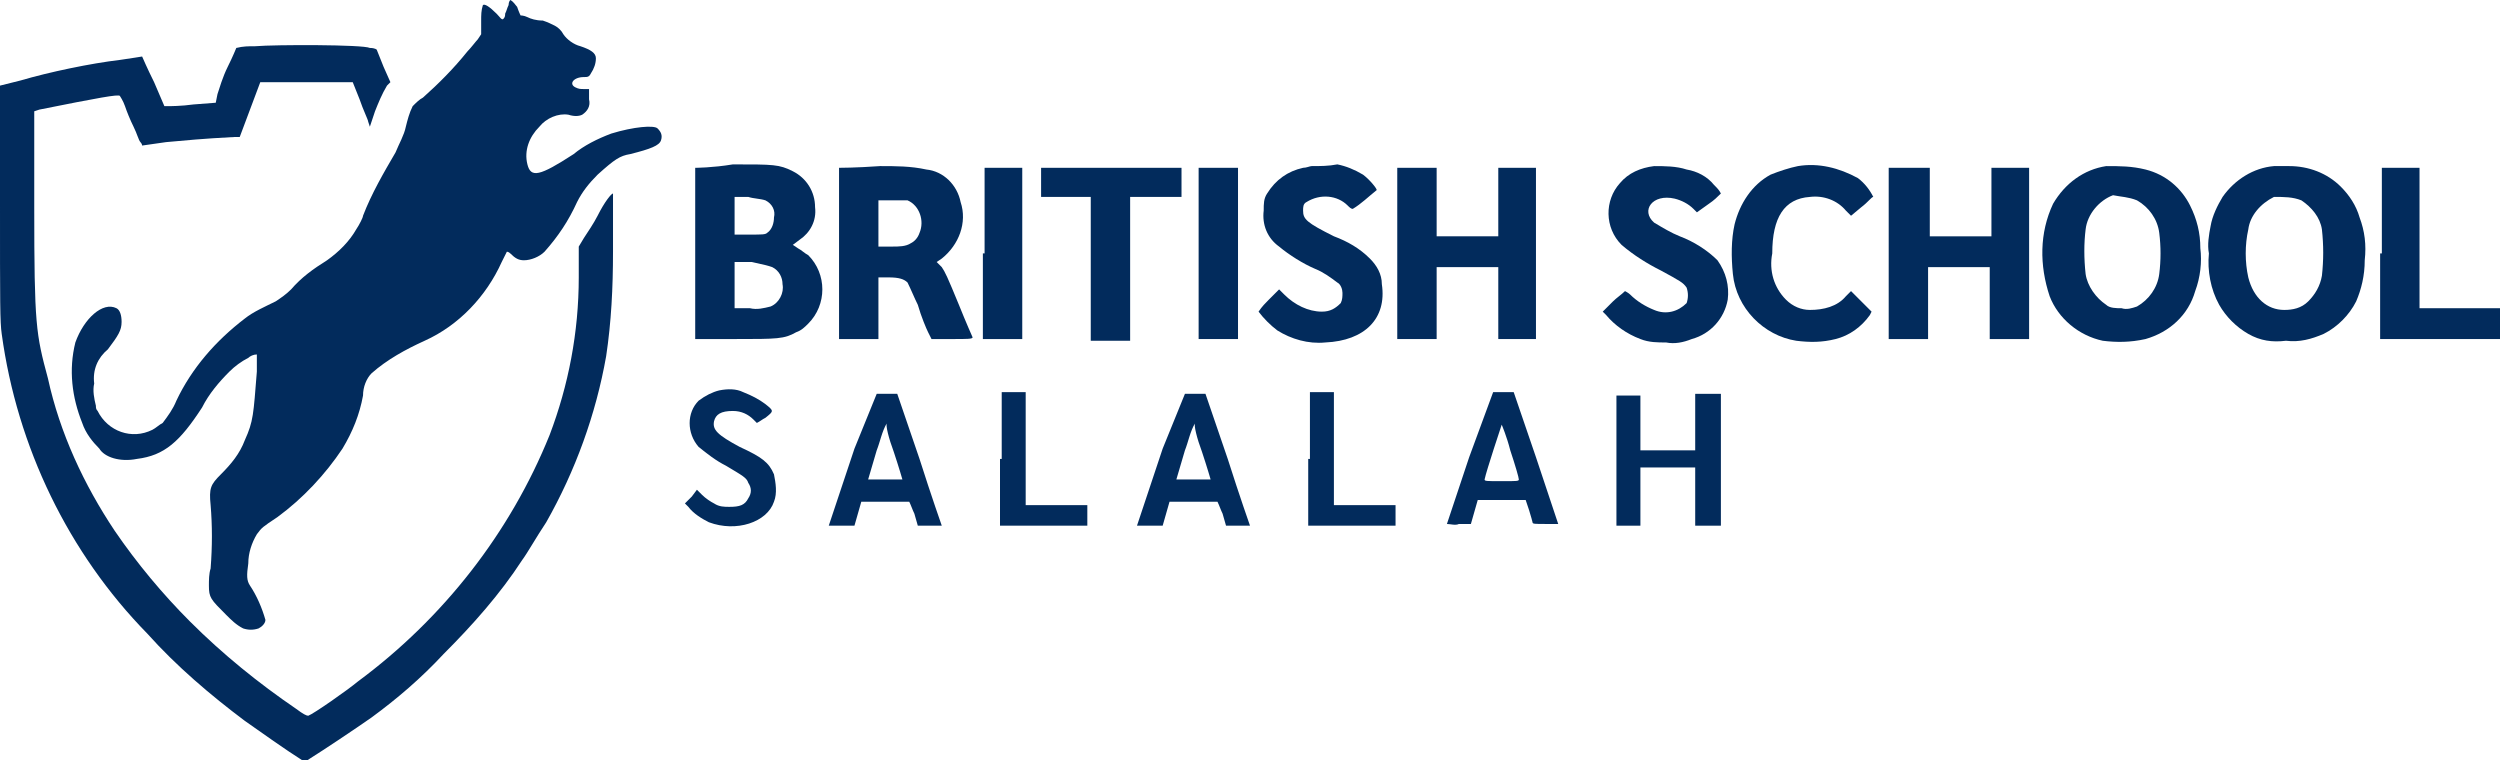
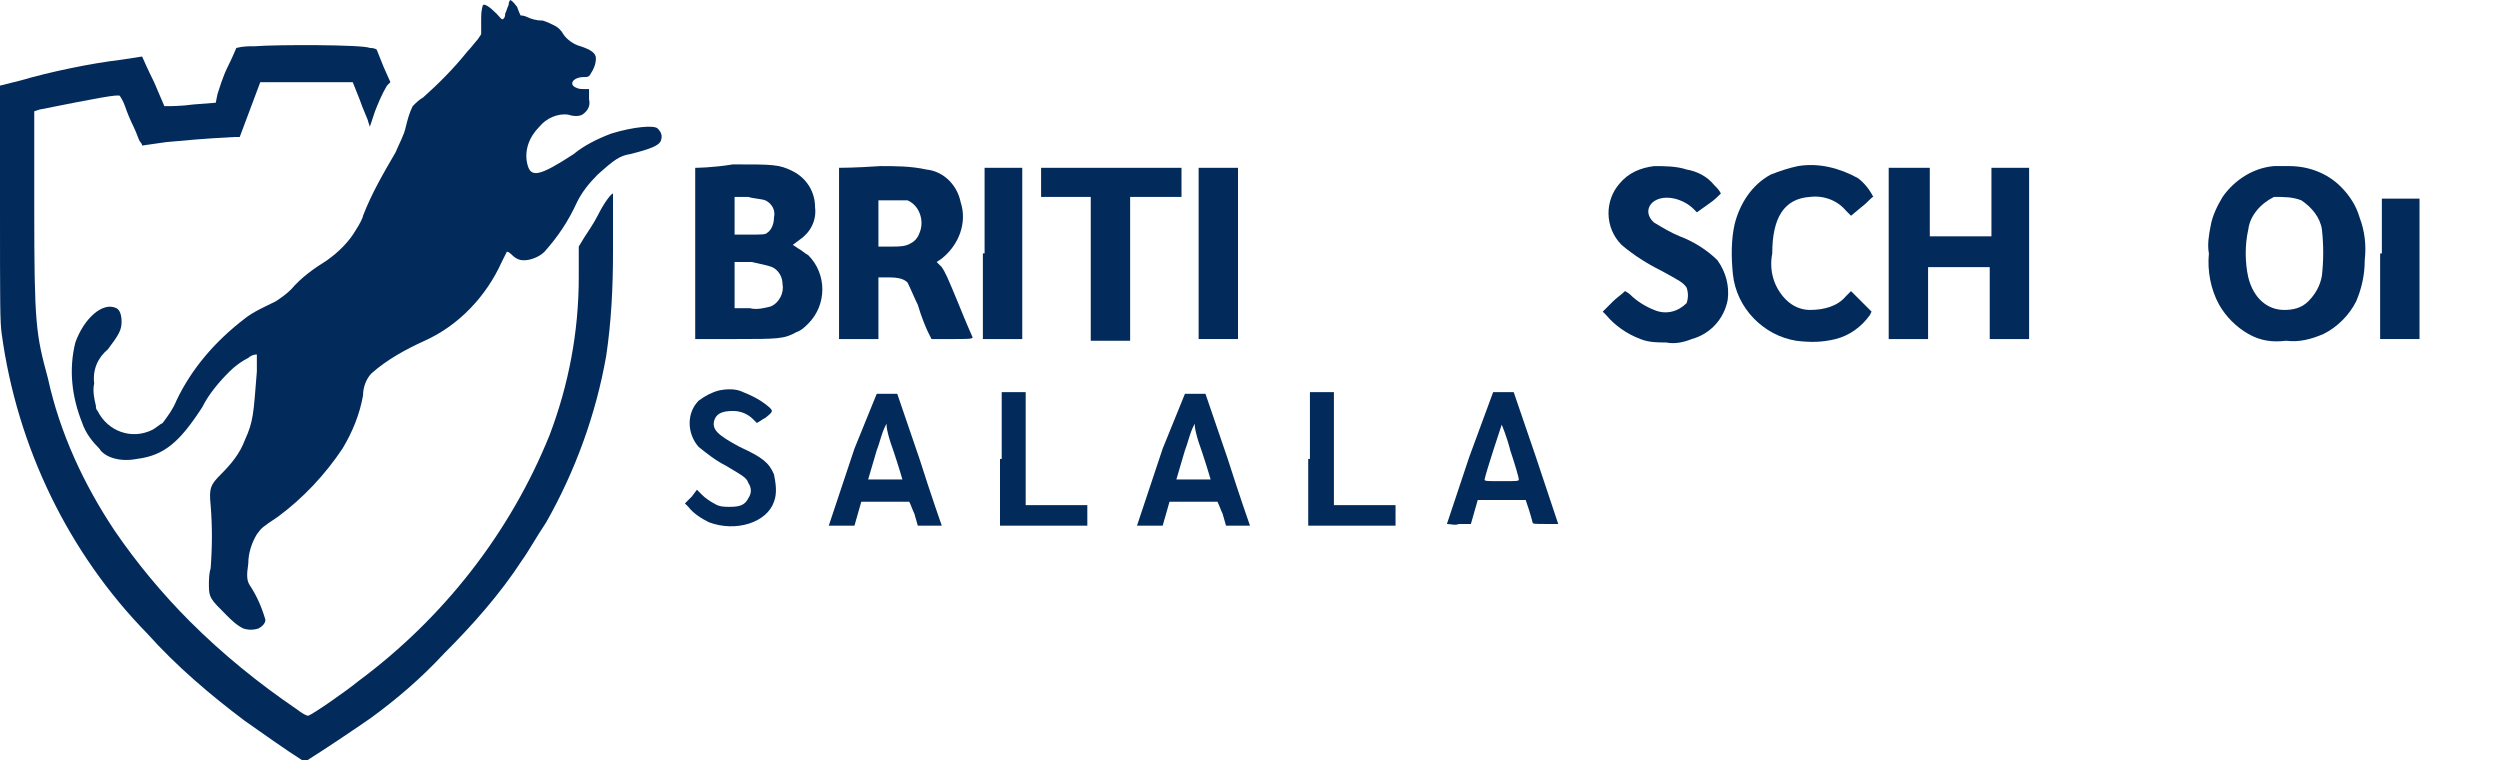
<svg xmlns="http://www.w3.org/2000/svg" fill="#022B5C" viewBox="0 0 146 44.4">
  <path d="M29.7,0.3c-0.1,0.2-0.1,0.3-0.2,0.5c0,0.1,0,0.2-0.1,0.3s-0.2-0.1-0.4-0.3 c-0.4-0.4-0.7-0.6-0.8-0.5c-0.1,0.3-0.1,0.6-0.1,0.9l0,0.8l-0.2,0.3c-0.1,0.1-0.4,0.5-0.6,0.7c-0.8,1-1.7,1.9-2.6,2.7 c-0.2,0.1-0.4,0.3-0.6,0.5c-0.2,0.4-0.3,0.8-0.4,1.2c-0.1,0.5-0.4,1-0.6,1.5c-0.7,1.2-1.4,2.4-1.9,3.7c0,0.1-0.2,0.5-0.4,0.8 c-0.4,0.7-1,1.3-1.7,1.8c-0.8,0.5-1.5,1-2.1,1.7c-0.3,0.3-0.6,0.5-0.9,0.7c-0.6,0.3-1.3,0.6-1.8,1c-1.7,1.3-3.1,2.9-4,4.8 c-0.2,0.5-0.5,0.9-0.8,1.3c-0.2,0.1-0.4,0.3-0.6,0.4c-1.2,0.6-2.6,0.1-3.2-1.1c-0.1-0.1-0.1-0.2-0.1-0.3c-0.1-0.4-0.2-0.9-0.1-1.3 c-0.1-0.8,0.2-1.5,0.8-2c0.6-0.8,0.8-1.1,0.8-1.6c0-0.4-0.1-0.7-0.3-0.8c-0.8-0.4-1.9,0.6-2.4,2c-0.4,1.6-0.2,3.2,0.4,4.7 c0.2,0.6,0.6,1.1,1,1.5C6.1,26.7,7,27,8,26.8c1.6-0.2,2.5-1,3.8-3c0.4-0.8,1-1.5,1.6-2.1c0.3-0.3,0.7-0.6,1.1-0.8 c0.1-0.1,0.3-0.2,0.5-0.2c0,0.3,0,0.6,0,1c-0.2,2.5-0.2,2.9-0.7,4c-0.3,0.8-0.8,1.4-1.4,2c-0.6,0.6-0.7,0.8-0.6,1.8 c0.1,1.2,0.1,2.4,0,3.7c-0.1,0.3-0.1,0.7-0.1,1c0,0.7,0.1,0.8,1,1.7c0.3,0.3,0.6,0.6,1,0.8c0.3,0.1,0.6,0.1,0.9,0 c0.2-0.1,0.4-0.3,0.4-0.5c-0.2-0.7-0.5-1.4-0.9-2c-0.2-0.3-0.2-0.6-0.1-1.3c0-0.6,0.2-1.2,0.5-1.7c0.3-0.4,0.3-0.4,1.2-1 c1.5-1.1,2.8-2.5,3.8-4c0.6-1,1-2,1.2-3.1c0-0.5,0.2-1,0.5-1.3c0.9-0.8,2-1.4,3.1-1.9c2-0.9,3.6-2.6,4.5-4.6 c0.1-0.2,0.2-0.4,0.3-0.6c0,0,0.1,0,0.2,0.1c0.3,0.3,0.5,0.4,0.8,0.4c0.4,0,0.9-0.2,1.2-0.5c0.8-0.9,1.4-1.8,1.9-2.9 c0.3-0.6,0.7-1.1,1.2-1.6c1-0.9,1.3-1.1,1.9-1.2c1.2-0.3,1.7-0.5,1.8-0.8c0.1-0.3,0-0.5-0.2-0.7c-0.2-0.2-1.4-0.1-2.7,0.3 c-0.8,0.3-1.6,0.7-2.2,1.2c-2,1.3-2.5,1.4-2.7,0.6c-0.2-0.8,0.1-1.6,0.7-2.2c0.4-0.5,1.1-0.8,1.7-0.7c0.3,0.1,0.6,0.1,0.8,0 c0.3-0.2,0.5-0.5,0.4-0.9V5.2l-0.3,0c-0.2,0-0.3,0-0.5-0.1c-0.4-0.2-0.1-0.6,0.5-0.6c0.2,0,0.3,0,0.4-0.2c0.2-0.3,0.3-0.6,0.3-0.9 c0-0.3-0.3-0.5-0.9-0.7c-0.4-0.1-0.8-0.4-1-0.7c-0.1-0.2-0.3-0.4-0.5-0.5c-0.2-0.1-0.4-0.2-0.7-0.3C31.3,1.2,31,1.1,30.8,1 c-0.2-0.1-0.4-0.1-0.4-0.1s-0.1-0.2-0.2-0.5C30.1,0.3,30,0.1,29.8,0C29.8,0,29.7,0.1,29.7,0.3z" />
  <path d="M14.9,2.7c-0.4,0-0.7,0-1.1,0.1c0,0-0.2,0.5-0.5,1.1s-0.5,1.3-0.6,1.6L12.6,6l-1.3,0.1 c-0.7,0.1-1.4,0.1-1.5,0.1l-0.2,0L9,4.8C8.6,4,8.3,3.3,8.3,3.3S7.7,3.4,7,3.5C5.3,3.7,2.9,4.2,1.2,4.7L0,5l0,6.8c0,6,0,7,0.1,7.7 C1,26.1,4,32.3,8.6,37c1.7,1.9,3.7,3.6,5.7,5.1c0.7,0.5,2.7,1.9,3.2,2.2l0.3,0.2l0.3-0.2c0.8-0.5,2.6-1.7,3.6-2.4 c1.5-1.1,2.9-2.3,4.2-3.7c1.7-1.7,3.3-3.5,4.6-5.5c0.3-0.4,0.8-1.3,1.4-2.2c1.7-3,2.9-6.3,3.5-9.7c0.3-2,0.4-4,0.4-6.1 c0-2.1,0-3.4,0-3.4c-0.1,0-0.5,0.5-0.9,1.3c-0.2,0.4-0.6,1-0.8,1.3l-0.3,0.5l0,1.8c0,3.2-0.6,6.3-1.7,9.2 c-2.3,5.7-6.2,10.7-11.2,14.4c-0.6,0.5-2.6,1.9-2.9,2c-0.1,0-0.3-0.1-0.7-0.4c-2.2-1.5-4.3-3.2-6.2-5.1c-1.6-1.6-3.1-3.4-4.4-5.3 c-1.8-2.7-3.2-5.7-3.9-8.9C2.1,19.5,2,19,2,12.1V6.5l0.3-0.1C5.8,5.7,6.9,5.5,7,5.6c0,0,0.2,0.3,0.3,0.6S7.6,7,7.8,7.4 s0.3,0.8,0.4,0.9s0.1,0.2,0.1,0.2c0,0,0.7-0.1,1.4-0.2c1.1-0.1,2.1-0.2,4-0.3L14,8l0.6-1.6l0.6-1.6l1.4,0c0.7,0,1.9,0,2.7,0l1.3,0 L21,5.8c0.2,0.6,0.5,1.2,0.5,1.3l0.1,0.3l0.3-0.9C22.1,6,22.3,5.5,22.6,5l0.2-0.2l-0.4-0.9c-0.2-0.5-0.4-1-0.4-1s-0.1-0.1-0.4-0.1 C21.2,2.6,16.1,2.6,14.9,2.7z" />
-   <path d="M76.6,9.7c-0.1,0-0.3,0.1-0.5,0.1c-0.9,0.2-1.6,0.7-2.1,1.5c-0.2,0.3-0.2,0.6-0.2,1 c-0.1,0.8,0.2,1.6,0.9,2.1c0.6,0.5,1.4,1,2.1,1.3c0.5,0.2,0.9,0.5,1.3,0.8c0.2,0.1,0.3,0.4,0.3,0.6c0,0.2,0,0.4-0.1,0.6 c-0.3,0.3-0.6,0.5-1.1,0.5c-0.8,0-1.6-0.4-2.2-1l-0.3-0.3l-0.6,0.6c-0.2,0.2-0.4,0.4-0.6,0.7c0.3,0.4,0.7,0.8,1.1,1.1 c0.8,0.5,1.8,0.8,2.8,0.7c2.3-0.1,3.6-1.4,3.3-3.4c0-0.6-0.3-1.1-0.7-1.5c-0.6-0.6-1.3-1-2.1-1.3c-1.6-0.8-1.8-1-1.8-1.5 c0-0.2,0-0.4,0.2-0.5c0.8-0.5,1.8-0.4,2.4,0.2c0.1,0.1,0.2,0.2,0.3,0.2c0.5-0.3,0.9-0.7,1.4-1.1c0-0.1-0.4-0.6-0.8-0.9 c-0.5-0.3-1-0.5-1.5-0.6C77.6,9.7,77.1,9.7,76.6,9.7z" />
  <path d="M96.6,9.7c-0.8,0.1-1.5,0.4-2,1c-0.9,1-0.9,2.6,0.1,3.6c0.7,0.6,1.5,1.1,2.3,1.5 c1.1,0.6,1.3,0.7,1.5,1c0.1,0.3,0.1,0.6,0,0.9c-0.5,0.5-1.2,0.7-1.9,0.4c-0.5-0.2-1-0.5-1.4-0.9c-0.1-0.1-0.3-0.2-0.3-0.2 c-0.2,0.2-0.5,0.4-0.7,0.6l-0.6,0.6l0.2,0.2c0.5,0.6,1.2,1.1,2,1.4c0.5,0.2,1,0.2,1.5,0.2c0.5,0.1,1,0,1.5-0.2 c1.1-0.3,1.9-1.2,2.1-2.3c0.1-0.8-0.1-1.6-0.6-2.3c-0.6-0.6-1.4-1.1-2.2-1.4c-0.5-0.2-1-0.5-1.5-0.8c-0.8-0.7-0.1-1.7,1.2-1.4 c0.4,0.1,0.8,0.3,1.1,0.6l0.2,0.2l0.7-0.5c0.3-0.2,0.5-0.4,0.7-0.6c-0.1-0.2-0.2-0.3-0.4-0.5c-0.4-0.5-1-0.8-1.6-0.9 C97.9,9.7,97.2,9.7,96.6,9.7z" />
  <path d="M105,9.7c-0.5,0.1-1.1,0.3-1.6,0.5c-1.1,0.6-1.8,1.7-2.1,2.9c-0.2,0.9-0.2,1.9-0.1,2.9 c0.2,2,1.8,3.6,3.7,3.9c0.8,0.1,1.5,0.1,2.3-0.1c0.8-0.2,1.5-0.7,2-1.4l0.1-0.2l-0.6-0.6l-0.6-0.6l-0.3,0.3 c-0.5,0.6-1.3,0.8-2.1,0.8c-0.5,0-1-0.2-1.4-0.6c-0.7-0.7-1-1.7-0.8-2.7c0-2.1,0.7-3.2,2.2-3.3c0.8-0.1,1.6,0.2,2.1,0.8l0.3,0.3 l0.6-0.5c0.4-0.3,0.6-0.6,0.7-0.6c-0.2-0.4-0.5-0.8-0.9-1.1C107.4,9.8,106.2,9.5,105,9.7z" />
-   <path d="M123,9.7c-1.3,0.2-2.4,1-3.1,2.2c-0.8,1.7-0.8,3.6-0.2,5.4c0.5,1.3,1.7,2.3,3.1,2.6 c0.8,0.1,1.6,0.1,2.5-0.1c1.4-0.4,2.5-1.4,2.9-2.8c0.3-0.8,0.4-1.7,0.3-2.5c0-0.9-0.2-1.7-0.6-2.5c-0.5-1-1.4-1.8-2.6-2.1 C124.5,9.7,123.8,9.7,123,9.7z M124.8,11.7c0.7,0.4,1.2,1.1,1.3,1.9c0.1,0.8,0.1,1.6,0,2.4c-0.1,0.8-0.6,1.5-1.3,1.9 c-0.3,0.1-0.6,0.2-0.9,0.1c-0.3,0-0.7,0-0.9-0.2c-0.6-0.4-1.1-1.1-1.2-1.8c-0.1-0.9-0.1-1.8,0-2.6c0.1-0.9,0.8-1.7,1.6-2 C123.9,11.5,124.3,11.5,124.8,11.7L124.8,11.7z" />
  <path d="M132.8,9.7c-1.2,0.1-2.3,0.8-3,1.8c-0.3,0.5-0.6,1.1-0.7,1.7c-0.1,0.5-0.2,1.1-0.1,1.6 c-0.1,1,0.1,2.1,0.6,3c0.4,0.7,1,1.3,1.7,1.7c0.7,0.4,1.4,0.5,2.2,0.4c0.8,0.1,1.5-0.1,2.2-0.4c0.8-0.4,1.5-1.1,1.9-1.9 c0.3-0.7,0.5-1.5,0.5-2.4c0.1-0.9,0-1.7-0.3-2.5c-0.2-0.7-0.6-1.3-1.1-1.8c-0.8-0.8-1.9-1.2-3-1.2C133.4,9.7,133.1,9.7,132.8,9.7z  M134.4,11.7c0.6,0.4,1.1,1,1.2,1.7c0.1,0.9,0.1,1.8,0,2.7c-0.1,0.6-0.4,1.1-0.8,1.5c-0.4,0.4-0.9,0.5-1.4,0.5c-1,0-1.8-0.7-2.1-1.9 c-0.2-0.9-0.2-1.9,0-2.8c0.1-0.8,0.7-1.5,1.5-1.9C133.4,11.5,133.9,11.5,134.4,11.7L134.4,11.7z" />
  <path d="M40.6,9.8c0,0,0,2.3,0,5v5h2.3c2.5,0,2.9,0,3.6-0.4c0.3-0.1,0.5-0.3,0.7-0.5 c1.1-1.1,1.1-2.9,0-4c-0.2-0.1-0.4-0.3-0.6-0.4l-0.3-0.2l0.4-0.3c0.6-0.4,1-1.1,0.9-1.9c0-0.9-0.5-1.7-1.3-2.1 c-0.8-0.4-1.1-0.4-3.5-0.4C41.6,9.8,40.6,9.8,40.6,9.8z M44.7,11.7c0.4,0.2,0.6,0.6,0.5,1c0,0.3-0.1,0.7-0.4,0.9 c-0.1,0.1-0.3,0.1-1,0.1l-0.9,0v-1.1c0-0.4,0-0.7,0-1.1c0.3,0,0.5,0,0.8,0C44,11.6,44.4,11.6,44.7,11.7z M45.1,15.6 c0.4,0.2,0.6,0.6,0.6,1c0.1,0.5-0.2,1.1-0.7,1.3c-0.4,0.1-0.8,0.2-1.2,0.1h-0.9v-2.7l1,0C44.8,15.5,44.8,15.5,45.1,15.6L45.1,15.6z" />
  <path d="M49,9.8c0,0,0,2.3,0,5v5h2.3v-3.6h0.6c0.6,0,0.9,0.1,1.1,0.3c0.2,0.4,0.4,0.9,0.6,1.3 c0.2,0.7,0.5,1.4,0.6,1.6l0.2,0.4h1.2c0.9,0,1.2,0,1.2-0.1c0,0-0.4-0.9-0.8-1.9c-0.7-1.7-0.8-1.9-1-2.2l-0.3-0.3l0.3-0.2 c1-0.8,1.5-2.1,1.1-3.3c-0.2-1-1-1.8-2-1.9c-0.9-0.2-1.8-0.2-2.7-0.2C50,9.8,49,9.8,49,9.8z M53,11.7c0.7,0.3,1,1.2,0.7,1.9 c-0.1,0.3-0.3,0.5-0.5,0.6c-0.3,0.2-0.7,0.2-1.1,0.2l-0.8,0v-2.7H52C52.3,11.7,52.7,11.7,53,11.7z" />
  <path d="M57.4,14.8v5h2.3l0-5l0-5l-1.1,0l-1.1,0V14.8z" />
  <path d="M60.8,10.7v0.8h2.9v8.4H66v-8.4h3V9.8h-8.2V10.7z" />
  <path d="M70,14.8v5h2.3v-10H70V14.8z" />
-   <path d="M81.6,14.8v5h2.3v-4.2h3.6v4.2h2.2v-10h-2.2v4h-3.6v-4h-2.3L81.6,14.8z" />
  <path d="M110.3,9.8c0,0,0,2.3,0,5v5h2.3v-4.2h3.6v4.2h2.3l0-5l0-5l-1.1,0l-1.1,0v4h-3.6v-4h-1.1 C111,9.8,110.7,9.8,110.3,9.8z" />
-   <path d="M139,14.8v5h7V18h-4.7l0-4.1l0-4.1l-1.1,0l-1.1,0V14.8z" />
+   <path d="M139,14.8v5h7h-4.7l0-4.1l0-4.1l-1.1,0l-1.1,0V14.8z" />
  <path d="M42,22.8c-0.4,0.1-0.8,0.3-1.2,0.6c-0.7,0.7-0.7,1.9,0,2.7c0.5,0.4,1,0.8,1.6,1.1 c1,0.6,1.2,0.7,1.3,1c0.2,0.3,0.2,0.6,0,0.9c-0.2,0.4-0.5,0.5-1.1,0.5c-0.3,0-0.6,0-0.9-0.2c-0.2-0.1-0.5-0.3-0.7-0.5l-0.3-0.3 L40.4,29L40,29.4l0.2,0.2c0.3,0.4,0.8,0.7,1.2,0.9c1.6,0.6,3.4,0,3.8-1.2c0.2-0.5,0.1-1.1,0-1.6c-0.3-0.7-0.7-1-2-1.6 c-1.3-0.7-1.6-1-1.5-1.5c0.1-0.4,0.4-0.6,1.1-0.6c0.5,0,0.9,0.2,1.2,0.5c0.1,0.1,0.1,0.1,0.2,0.2c0.2-0.1,0.3-0.2,0.5-0.3 c0.5-0.4,0.5-0.4,0-0.8c-0.4-0.3-0.8-0.5-1.3-0.7C43,22.7,42.5,22.7,42,22.8z" />
  <path d="M49.9,26.2c-0.6,1.8-1.2,3.6-1.3,3.9l-0.2,0.6h1.5l0.2-0.7l0.2-0.7l1.4,0c0.5,0,0.9,0,1.4,0 c0.1,0.2,0.2,0.5,0.3,0.7l0.2,0.7l0.7,0c0.4,0,0.7,0,0.7,0s-0.6-1.7-1.3-3.9l-1.3-3.8l-0.6,0l-0.6,0L49.9,26.2z M52.2,26.4 c0.3,0.9,0.5,1.6,0.5,1.6s-0.5,0-1,0l-1,0l0.5-1.7c0.2-0.5,0.3-1.1,0.6-1.6C51.7,24.8,51.9,25.6,52.2,26.4L52.2,26.4z" />
  <path d="M58.4,26.8v3.9h5.1l0-0.6l0-0.6l-1.8,0l-1.8,0v-6.6h-1.4V26.8z" />
  <path d="M67.9,26.2c-0.6,1.8-1.2,3.6-1.3,3.9l-0.2,0.6h1.5l0.2-0.7l0.2-0.7l1.4,0c0.5,0,0.9,0,1.4,0 c0.1,0.2,0.2,0.5,0.3,0.7l0.2,0.7l0.7,0c0.4,0,0.7,0,0.7,0s-0.6-1.7-1.3-3.9l-1.3-3.8l-0.6,0l-0.6,0L67.9,26.2z M70.2,26.4 c0.3,0.9,0.5,1.6,0.5,1.6s-0.5,0-1,0l-1,0l0.5-1.7c0.2-0.5,0.3-1.1,0.6-1.6C69.7,24.8,69.9,25.6,70.2,26.4L70.2,26.4z" />
  <path d="M76.4,26.8v3.9h5.1l0-0.6l0-0.6l-1.8,0l-1.8,0v-6.6h-1.4V26.8z" />
  <path d="M85.8,26.7c-0.7,2.1-1.3,3.9-1.3,3.9c0.2,0,0.5,0.1,0.7,0h0.7l0.2-0.7l0.2-0.7h2.8l0.2,0.6 c0.1,0.3,0.2,0.7,0.2,0.7c0,0.1,0.1,0.1,0.8,0.1c0.2,0,0.5,0,0.7,0c0,0-0.6-1.8-1.3-3.9l-1.3-3.8l-0.6,0l-0.6,0L85.8,26.7z  M88.2,26.3c0.3,0.9,0.5,1.6,0.5,1.7c0,0.1-0.1,0.1-1,0.1s-1,0-1-0.1c0.1-0.5,1-3.2,1-3.2S88,25.5,88.2,26.3z" />
-   <path d="M94.4,26.8v3.9h1.4v-3.4H99v3.4h1.5v-7.7H99v3.3l-1.6,0l-1.6,0l0-1.6l0-1.6h-1.4V26.8z" />
</svg>